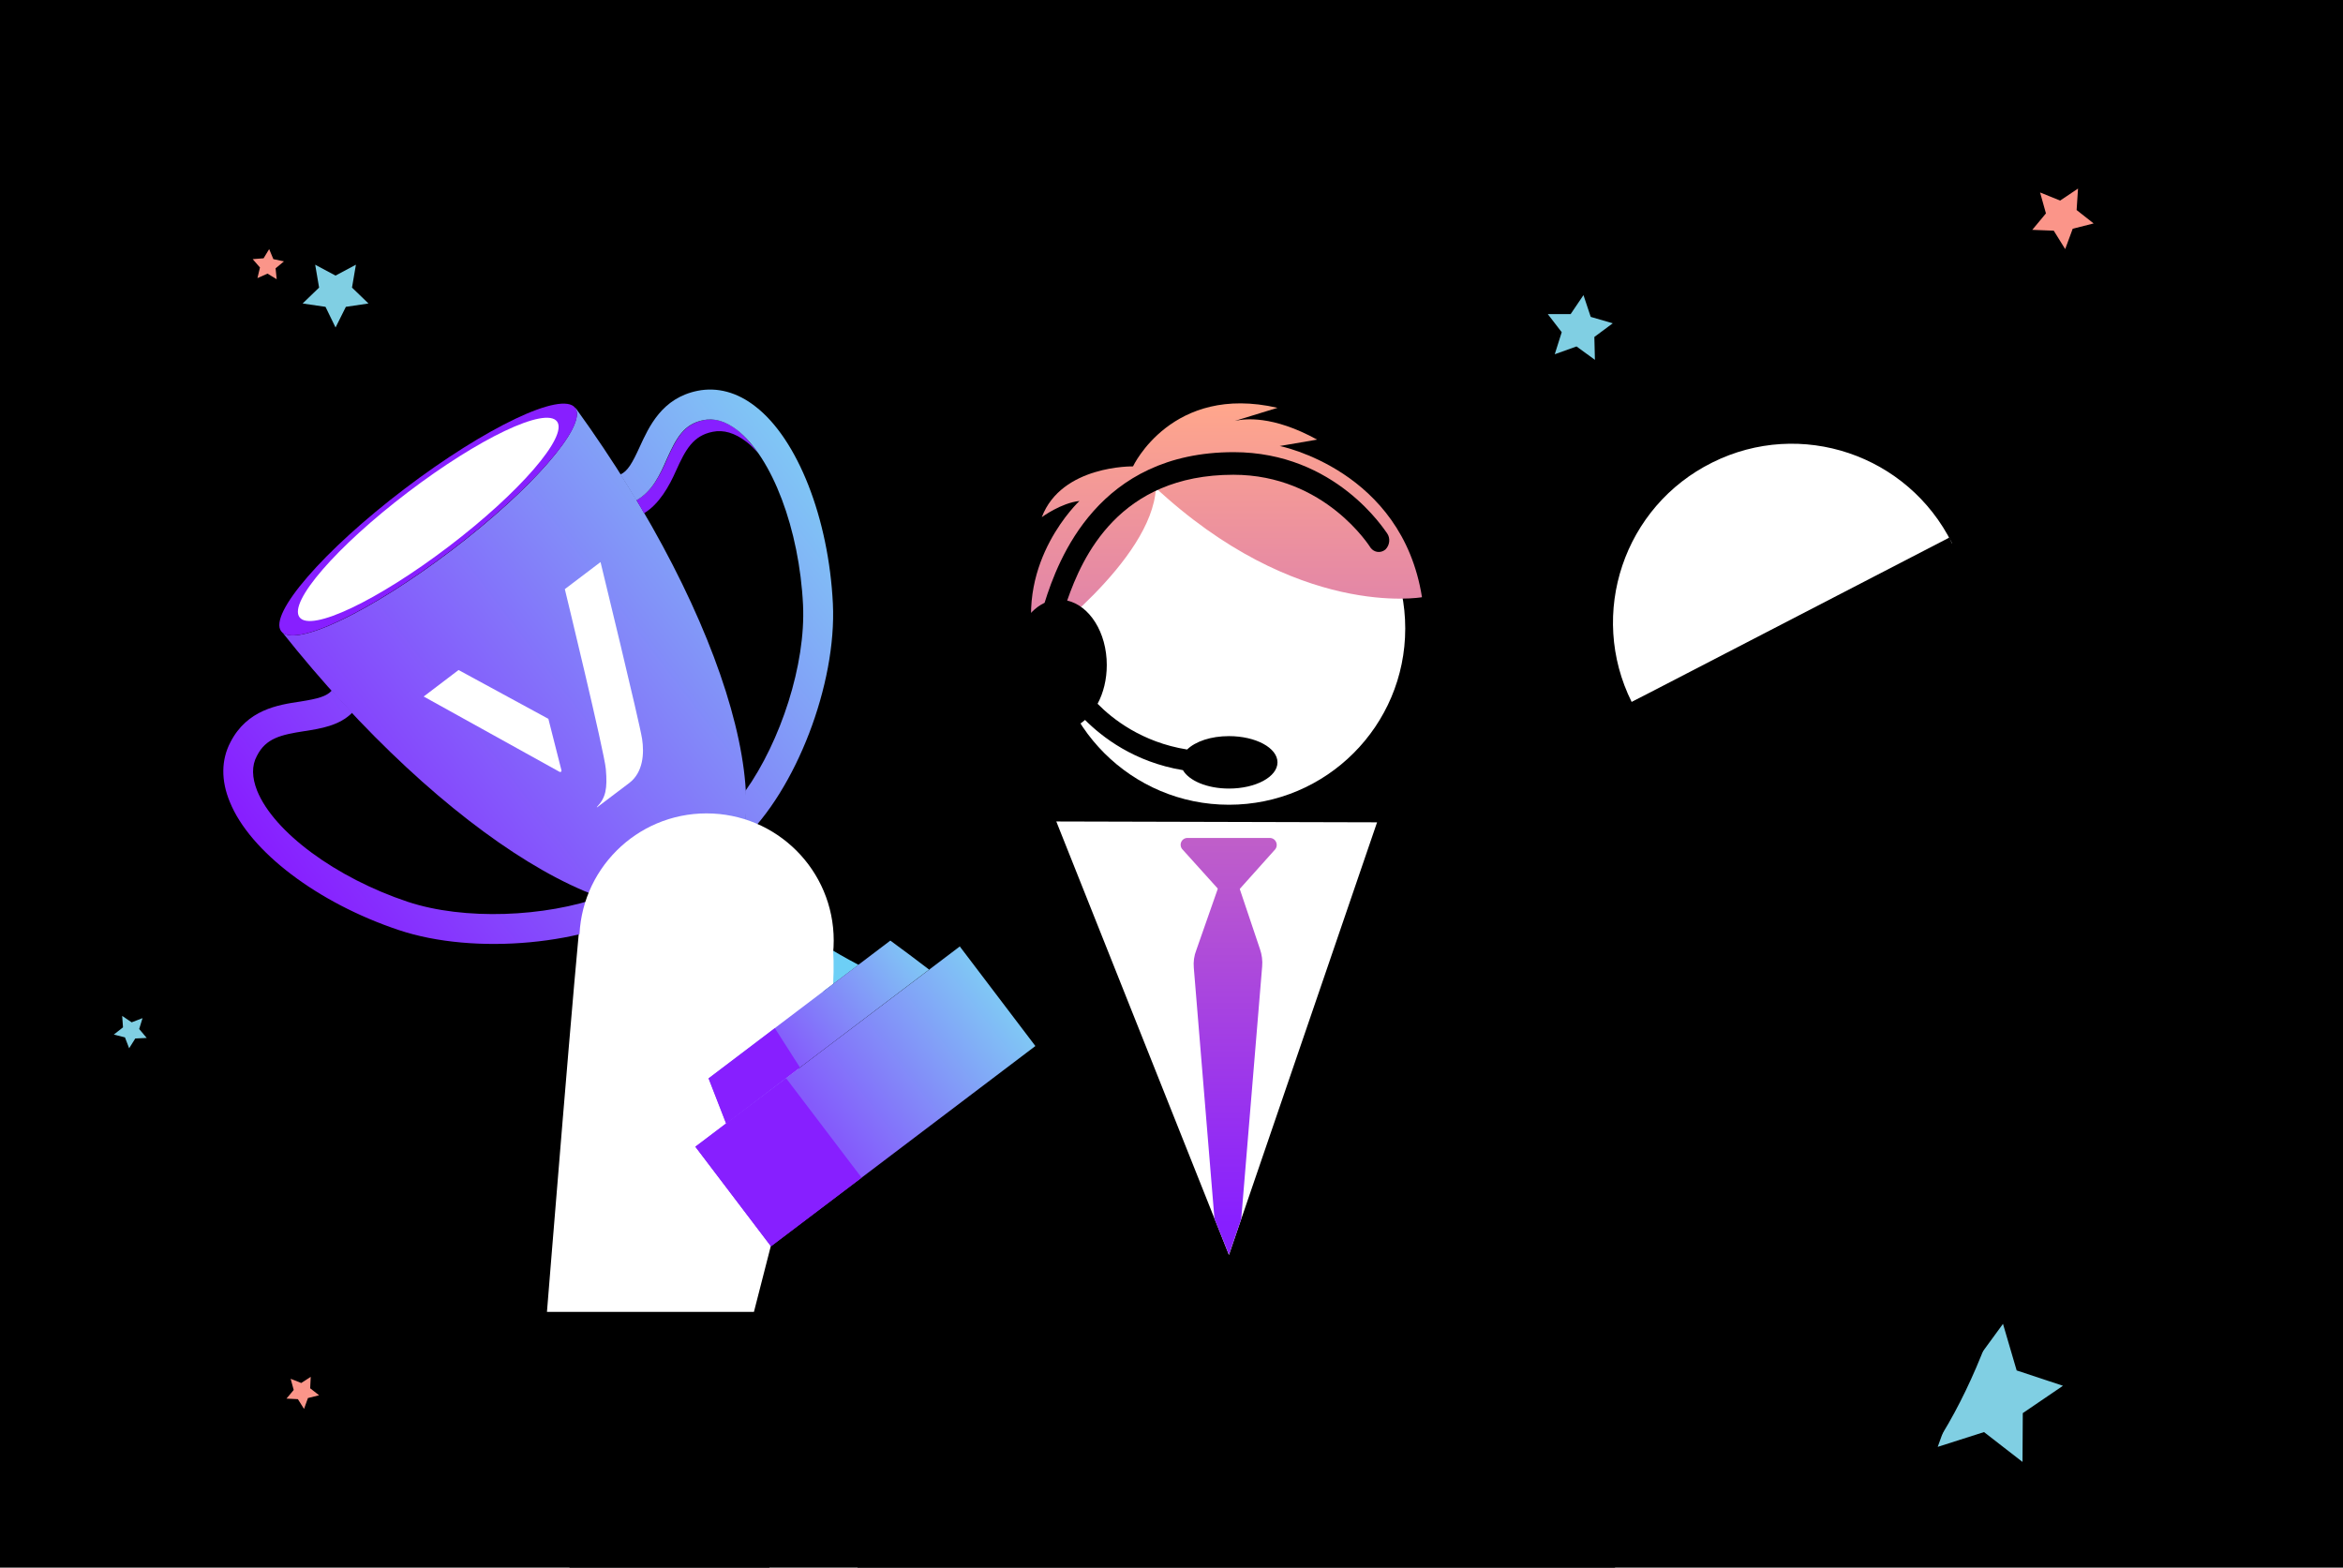
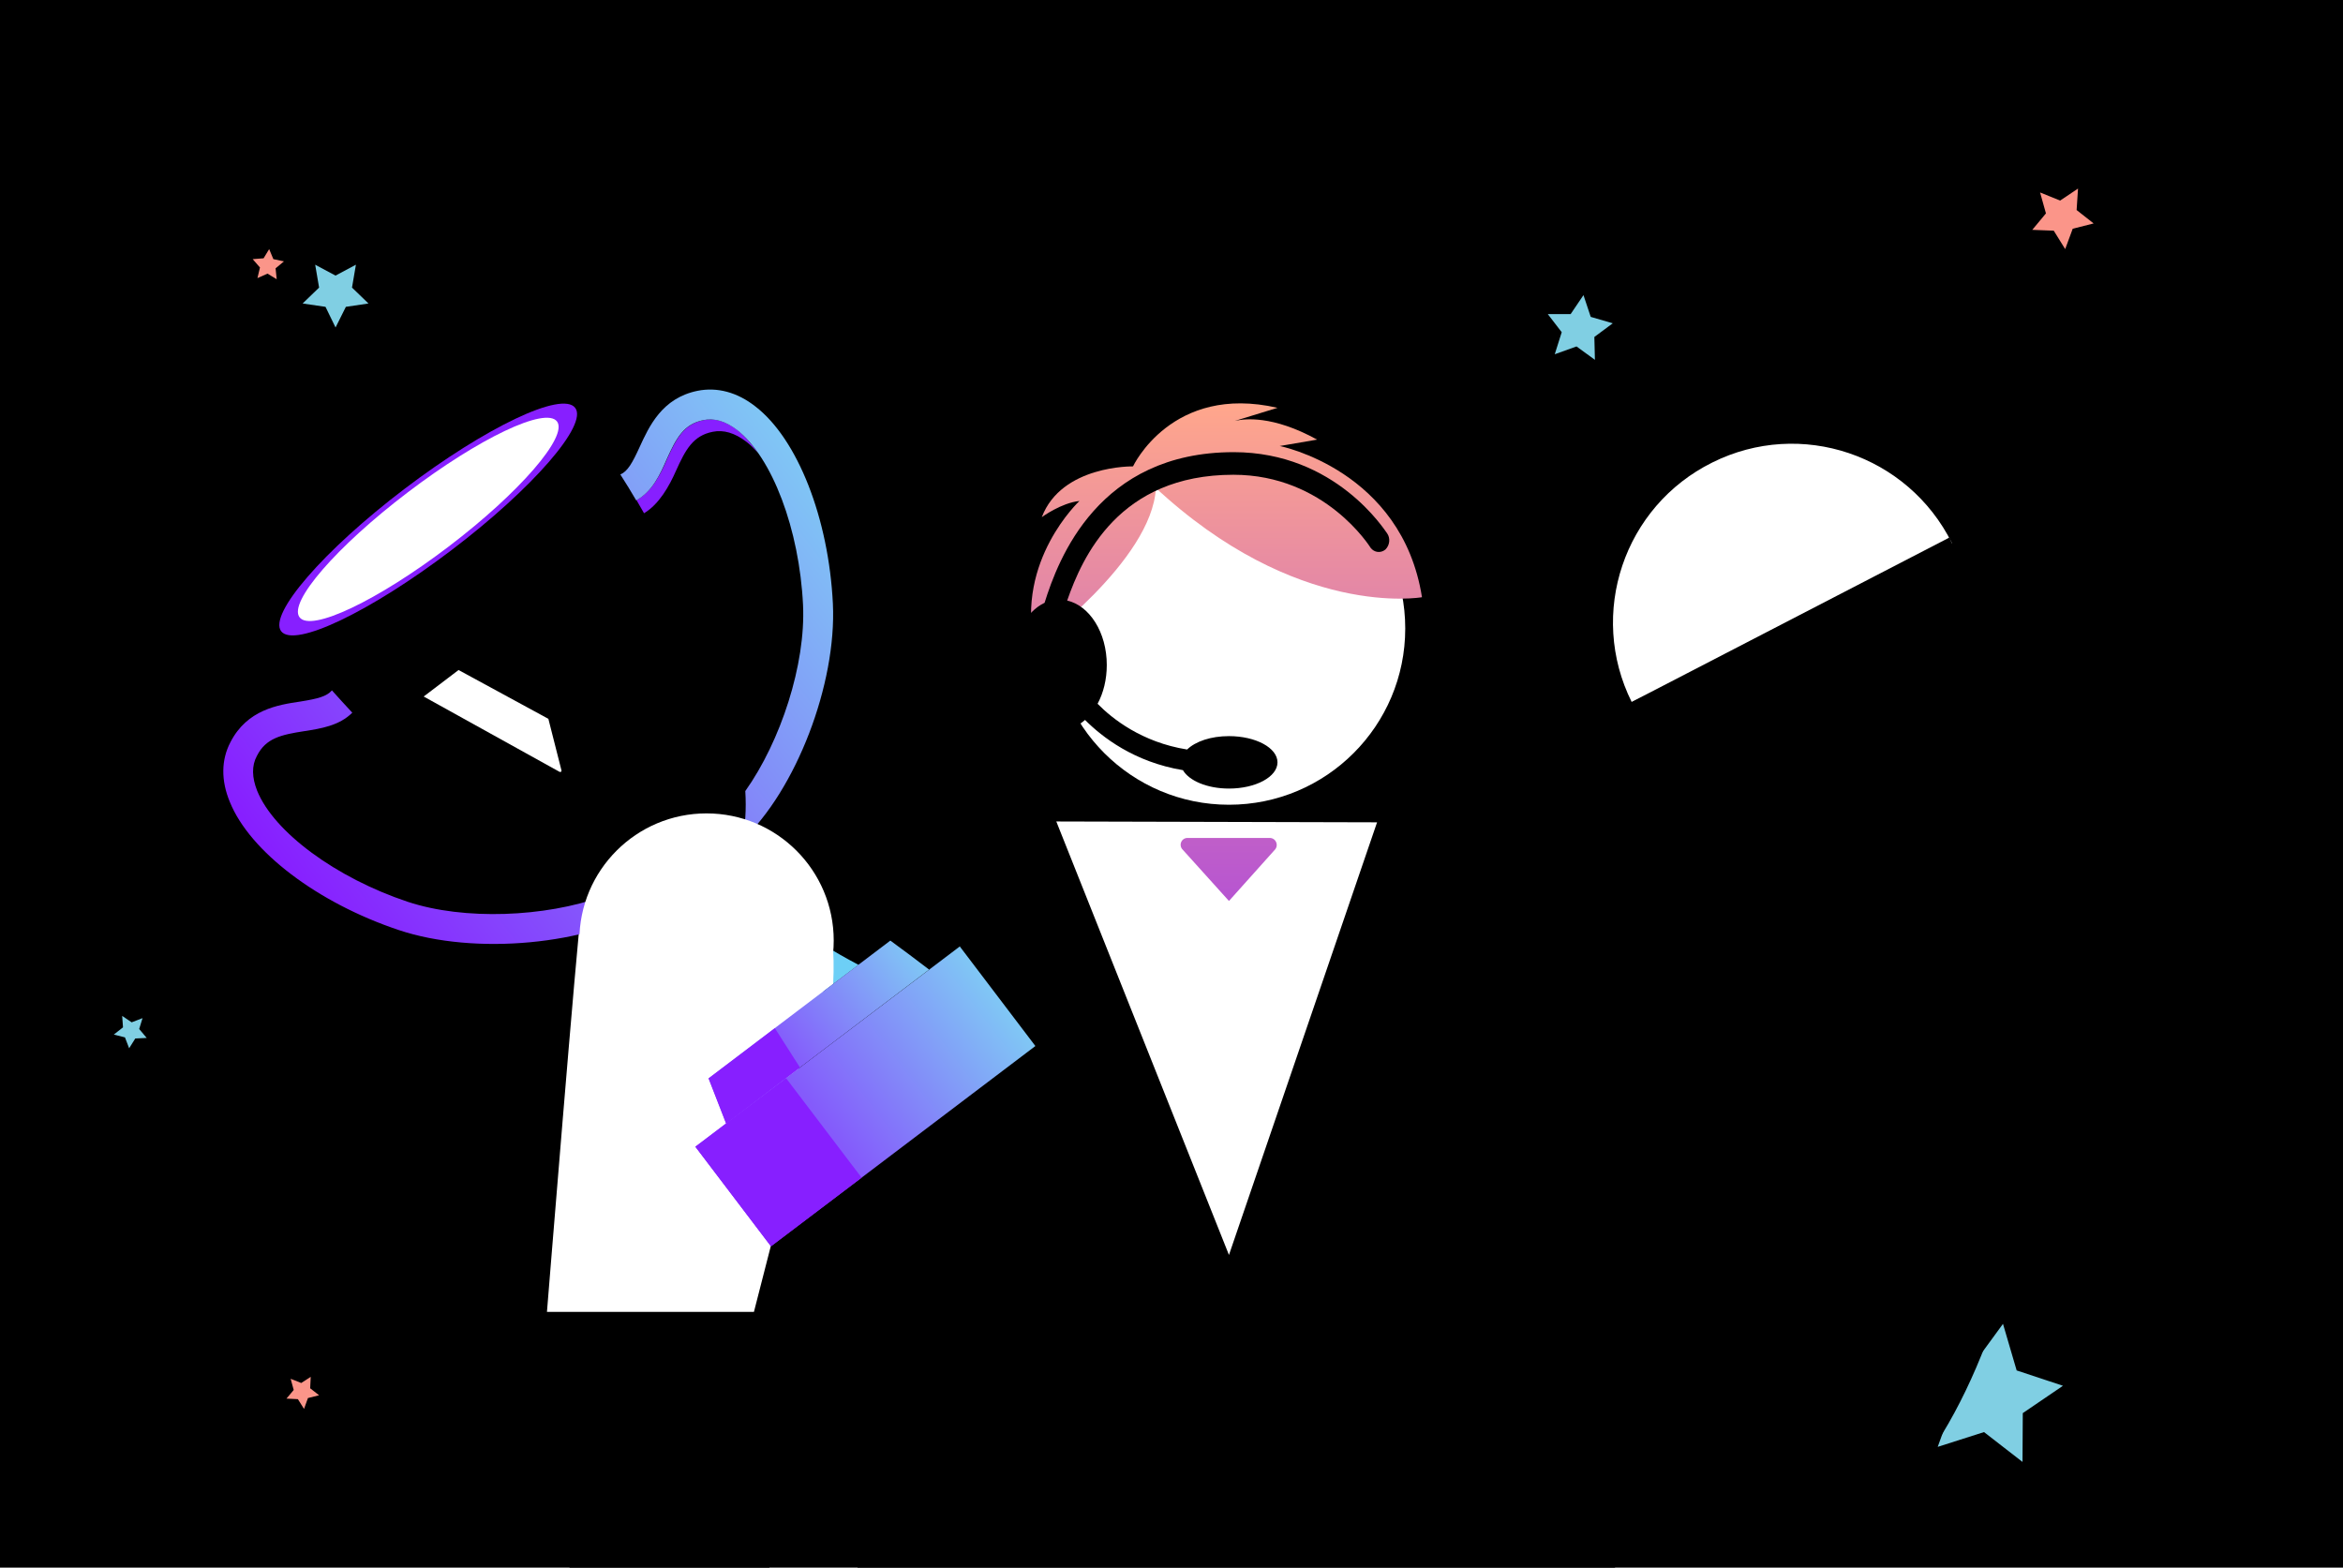
<svg xmlns="http://www.w3.org/2000/svg" xmlns:xlink="http://www.w3.org/1999/xlink" version="1.1" id="Layer_1" x="0px" y="0px" viewBox="0 0 840 562" style="enable-background:new 0 0 840 562;" xml:space="preserve">
  <style type="text/css">
	.st0{clip-path:url(#SVGID_2_);}
	.st1{fill:#80CFE3;}
	.st2{fill:#FFFFFF;}
	.st3{fill:url(#SVGID_3_);}
	.st4{fill:url(#SVGID_4_);}
	.st5{fill:url(#SVGID_5_);}
	.st6{fill:url(#SVGID_6_);}
	.st7{fill:#6DCFF6;}
	.st8{fill:url(#SVGID_7_);}
	.st9{fill:#871FFF;}
	.st10{fill:url(#SVGID_8_);}
	.st11{fill:url(#SVGID_9_);}
	.st12{fill:#FB9589;}
	.st13{fill:url(#SVGID_10_);}
</style>
  <g>
    <defs>
      <rect id="SVGID_1_" width="840" height="562" />
    </defs>
    <clipPath id="SVGID_2_">
      <use xlink:href="#SVGID_1_" style="overflow:visible;" />
    </clipPath>
    <g class="st0">
      <rect width="840" height="562" />
      <polygon class="st1" points="711.3,513.4 694.7,518.7 700.6,502.3 690.4,488.1 707.8,488.7 718.1,474.6 723,491.3 739.6,496.8     725.2,506.6 725.1,524.1   " />
      <path class="st2" d="M699.8,194.7C684,163,645.6,150,613.9,165.8c-31.7,15.7-44.7,54.2-28.9,85.9" />
      <path d="M344.8,827.2l95.4,13.6l137-3.6l96.3,17.8L539.3,438.7c67.3,109,97.1,132.5,133.3,103.6c54.2-43.3,90.1-202,26.3-349.6    l-114,59l36.9,165c0,0-64-122.2-128.1-121.8l-115-0.4c-135.8,22.8-202.1,152.4-179.9,248.7c20.5,88.8,68,39.4,68,39.4    s66.3-153.9,83.9-171.4L223.2,855.4L344.8,827.2z" />
      <circle class="st2" cx="440.6" cy="225.3" r="63.2" />
      <linearGradient id="SVGID_3_" gradientUnits="userSpaceOnUse" x1="439.661" y1="438.792" x2="439.661" y2="146.099">
        <stop offset="0" style="stop-color:#871FFF" />
        <stop offset="1" style="stop-color:#FFA68C" />
      </linearGradient>
      <path class="st3" d="M509.8,214.1c-7.2-45.6-51-54.2-51-54.2l13.4-2.3c-16-8.8-26.1-7.5-29.5-6.7l15.3-4.7    c-37.9-8.7-51.8,21-51.8,21s-25.6-0.5-32.7,18.2c0,0,6.9-5.1,13.5-5.8c0,0-22.9,21.3-16.1,52.1c0,0,42.1-30.6,43.5-56.7l-0.7-0.7    C464.9,222.2,509.8,214.1,509.8,214.1z" />
      <polygon class="st2" points="493.7,294.8 440.6,449.9 378.7,294.5   " />
      <linearGradient id="SVGID_4_" gradientUnits="userSpaceOnUse" x1="440.478" y1="438.792" x2="440.478" y2="146.099">
        <stop offset="0" style="stop-color:#871FFF" />
        <stop offset="1" style="stop-color:#FFA68C" />
      </linearGradient>
      <path class="st4" d="M424.1,304.7l16.5,18.3l16.3-18.2c1.7-1.6,0.6-4.4-1.7-4.4h-29.3C423.5,300.3,422.4,303.1,424.1,304.7z" />
      <linearGradient id="SVGID_5_" gradientUnits="userSpaceOnUse" x1="440.236" y1="438.792" x2="440.236" y2="146.099">
        <stop offset="0" style="stop-color:#871FFF" />
        <stop offset="1" style="stop-color:#FFA68C" />
      </linearGradient>
-       <path class="st5" d="M440.6,307.2l-11.7,33.4c-0.8,2-1.1,4.2-0.9,6.4l7.4,89.9l5.2,12.9L445,437l7.5-90.5c0.2-2.1-0.1-4.3-0.8-6.3    L440.6,307.2z" />
      <path d="M497.3,191.2c-0.8-1-18.4-29.1-55-29.1c-48.5,0-62.9,38.3-67.8,54c-6.7,3.2-11.5,11.8-11.5,22.2c0,13,7.6,23.5,16.9,23.5    c3.4,0,6.5-1.4,9.1-3.7c6.1,6.1,17.6,15.1,35.1,18c2.2,3.8,8.7,6.6,16.5,6.6c9.6,0,17.4-4.2,17.4-9.4c0-5.2-7.8-9.4-17.4-9.4    c-6.5,0-12,1.9-15,4.8c-16.3-2.6-26.9-11.1-32.1-16.4c2.1-3.9,3.3-8.7,3.3-13.9c0-11.7-6.2-21.3-14.2-23.1    c5.4-15.5,18.5-45.1,59.6-45.1c32.9,0,49,25.9,49.2,26.2c1.3,1.7,3.6,2,5.3,0.6C498.3,195.4,498.5,192.9,497.3,191.2z" />
      <path class="st2" d="M196.1,470.2c0,0,11-136.3,12.2-142.7c0,0,4.7-8,29-29.5c0,0,6.1-8.3,17.8-3.1l5.4,12.4c0,0,27.4,7,3.3,10.2    l-8.7,3l37.5,75.5c0,0-13.6,21.3-16.3,50.9l-6,23.4H196.1z" />
      <linearGradient id="SVGID_6_" gradientUnits="userSpaceOnUse" x1="147.391" y1="103.863" x2="385.219" y2="103.863" gradientTransform="matrix(0.796 -0.605 0.605 0.796 -69.174 330.881)">
        <stop offset="0" style="stop-color:#871FFF" />
        <stop offset="1" style="stop-color:#80C7F5" />
      </linearGradient>
-       <path class="st6" d="M206.4,146.3l-0.1,0.1c4,6.4-15.6,29-44.3,50.8c-29.1,22.1-56.4,35.2-61.1,29.1    c58.3,73.5,126.2,115.5,154.4,94.1C283.4,299.1,261.4,222.3,206.4,146.3z" />
      <path class="st7" d="M307.8,345.9c-17.6-9.3-33-20.2-46.2-32.9c-1.8,2.9-3.8,5.4-6.4,7.4c-2.6,2-5.6,3.2-8.9,4.2    c8.6,16.1,15,33.9,19.1,53.4C279.6,367.2,293.7,356.6,307.8,345.9z" />
      <linearGradient id="SVGID_7_" gradientUnits="userSpaceOnUse" x1="204.804" y1="279.19" x2="323.817" y2="279.19" gradientTransform="matrix(0.796 -0.605 0.605 0.796 -69.174 330.881)">
        <stop offset="0" style="stop-color:#871FFF" />
        <stop offset="1" style="stop-color:#80C7F5" />
      </linearGradient>
      <polygon class="st8" points="371.2,375 276.4,446.8 249.3,411.1 344.1,339.3   " />
      <polygon class="st9" points="308.9,422.2 281.8,386.5 249.3,411.1 276.4,446.8   " />
      <path class="st9" d="M264.3,154.1c-4.1-3.1-8.1-4.3-12-3.5c-7,1.4-9.7,6.3-13.2,14.1c-2.3,5.3-5.2,11.4-10.9,14.6    c0.9,1.6,1.8,3.1,2.7,4.7c5.5-3.3,9.1-9.9,11.4-15.1c3.5-7.8,6.2-12.7,13.2-14.1c3.9-0.8,7.9,0.4,12,3.5c1.5,1.1,2.9,2.6,4.3,4.1    C269.5,159.2,266.9,156.2,264.3,154.1z" />
      <linearGradient id="SVGID_8_" gradientUnits="userSpaceOnUse" x1="147.391" y1="108.124" x2="385.219" y2="108.124" gradientTransform="matrix(0.796 -0.605 0.605 0.796 -69.174 330.881)">
        <stop offset="0" style="stop-color:#871FFF" />
        <stop offset="1" style="stop-color:#80C7F5" />
      </linearGradient>
      <path class="st10" d="M216,321.4c-20.6,7.4-49.6,8.6-69.8,1.9c-25.8-8.6-48-25-54-39.8c-1.9-4.8-2-9-0.1-12.5    c3.2-6.4,8.7-7.6,17.1-8.9c5.7-0.9,12.4-1.9,17.1-6.6c-2.4-2.6-4.9-5.3-7.3-8c-1.9,2.2-5.1,3-11.3,4c-8.1,1.2-19.1,2.9-25.1,14.6    c-3.3,6.3-3.4,13.7-0.2,21.4c7.2,17.8,31.5,36.2,60.5,45.9c27.4,9.2,68,5.3,90.4-8.3C227.9,324.7,222.1,323.5,216,321.4z" />
      <linearGradient id="SVGID_9_" gradientUnits="userSpaceOnUse" x1="147.391" y1="109.201" x2="385.219" y2="109.201" gradientTransform="matrix(0.796 -0.605 0.605 0.796 -69.174 330.881)">
        <stop offset="0" style="stop-color:#871FFF" />
        <stop offset="1" style="stop-color:#80C7F5" />
      </linearGradient>
      <path class="st11" d="M228.1,179.4c5.8-3.2,8.6-9.4,10.9-14.7c3.5-7.8,6.2-12.7,13.2-14.1c3.9-0.8,7.9,0.4,12,3.5    c12.6,9.8,22.4,35.6,23.7,62.8c1,21.3-8,48.8-20.7,66.7c0.4,6.5,0,12.4-1.1,17.6c19.2-17.9,33.9-55.9,32.5-84.8    c-1.5-30.5-12.6-59-27.8-70.7c-6.5-5.1-13.7-7-20.7-5.6c-12.8,2.6-17.4,12.8-20.8,20.2c-2.6,5.7-4.3,8.7-6.9,9.8    C224.4,173.2,226.3,176.3,228.1,179.4z" />
      <path class="st9" d="M161.9,197.2c-29.1,22.1-56.4,35.2-61.1,29.1c-4.6-6.1,15.2-29,44.3-51.1c29.1-22.1,56.4-35.1,61.1-29    C210.9,152.2,191,175.1,161.9,197.2z" />
      <path class="st2" d="M160.9,195.9c-25.5,19.4-49.4,30.8-53.5,25.4c-4.1-5.4,13.3-25.4,38.8-44.8c25.5-19.4,49.4-30.8,53.5-25.4    C203.7,156.4,186.4,176.5,160.9,195.9z" />
      <g>
        <path class="st2" d="M164.4,240.2l-12.5,9.5l48.7,27c0.4,0.2,0.8-0.1,0.7-0.5l-4.7-18.5L164.4,240.2z" />
-         <path class="st2" d="M202.5,211.2c0,0,14.2,58.5,14.7,64.5c0.6,7,0,10.3-3.2,13.6c0,0,0,0.1,0,0.1c0,0,0.1,0,0.1,0l11.5-8.7     c5-3.8,5.4-10.6,4.6-15.8c-0.9-5.9-14.9-63.4-14.9-63.4L202.5,211.2z" />
      </g>
      <polygon class="st1" points="120.3,98.8 127.6,94.9 126.2,103.1 132.1,108.8 124,110 120.3,117.4 116.7,110 108.5,108.8     114.4,103.1 113,94.9   " />
      <polygon class="st1" points="559.9,119.1 554.9,112.6 563.1,112.6 567.7,105.8 570.3,113.6 578.2,115.9 571.6,120.8 571.8,129     565.2,124.2 557.4,127   " />
      <polygon class="st12" points="106.8,501.6 102.7,501.4 105.3,498.3 104.2,494.3 108,495.8 111.4,493.6 111.2,497.7 114.4,500.2     110.4,501.2 109,505.1   " />
      <polygon class="st1" points="44.8,371.9 40.8,370.9 44.1,368.3 43.8,364.2 47.2,366.5 51.1,365 49.9,368.9 52.6,372.1 48.5,372.3     46.3,375.8   " />
      <polygon class="st12" points="98,92.9 101.8,93.7 98.8,96.2 99.2,100.1 95.9,98.1 92.3,99.7 93.2,95.9 90.6,92.9 94.5,92.6     96.5,89.3   " />
      <path class="st2" d="M259.5,295.3c-2.9-0.3-4.7-0.2-4.7-0.2s-43.2-5.3-43.5,43.3l33.1-1.2c-1,27.5,9.6,49.4,9.6,49.4l44.7-33.9    c0.3-5.8,0.2-10.9-0.3-15.6L259.5,295.3z" />
      <circle class="st2" cx="253.3" cy="337.2" r="45.6" />
      <linearGradient id="SVGID_10_" gradientUnits="userSpaceOnUse" x1="218.692" y1="248.441" x2="310.012" y2="248.441" gradientTransform="matrix(0.796 -0.605 0.605 0.796 -69.174 330.881)">
        <stop offset="0" style="stop-color:#871FFF" />
        <stop offset="1" style="stop-color:#80C7F5" />
      </linearGradient>
      <path class="st13" d="M333.1,347.6c-4.6-3.5-9.2-7-13.9-10.4c-21.7,16.5-43.5,32.9-65.2,49.4c2.1,5.4,4.2,10.8,6.3,16.2    L333.1,347.6z" />
      <path class="st9" d="M286.8,382.7c-3-4.7-6-9.4-9-14.1c-7.9,6-15.8,12-23.7,18c2.1,5.4,4.2,10.8,6.3,16.2L286.8,382.7z" />
      <polygon class="st12" points="736.3,82.7 728.6,82.4 733.5,76.5 731.4,69 738.6,71.9 745,67.6 744.5,75.3 750.6,80.1 743.1,82     740.4,89.3   " />
    </g>
  </g>
</svg>